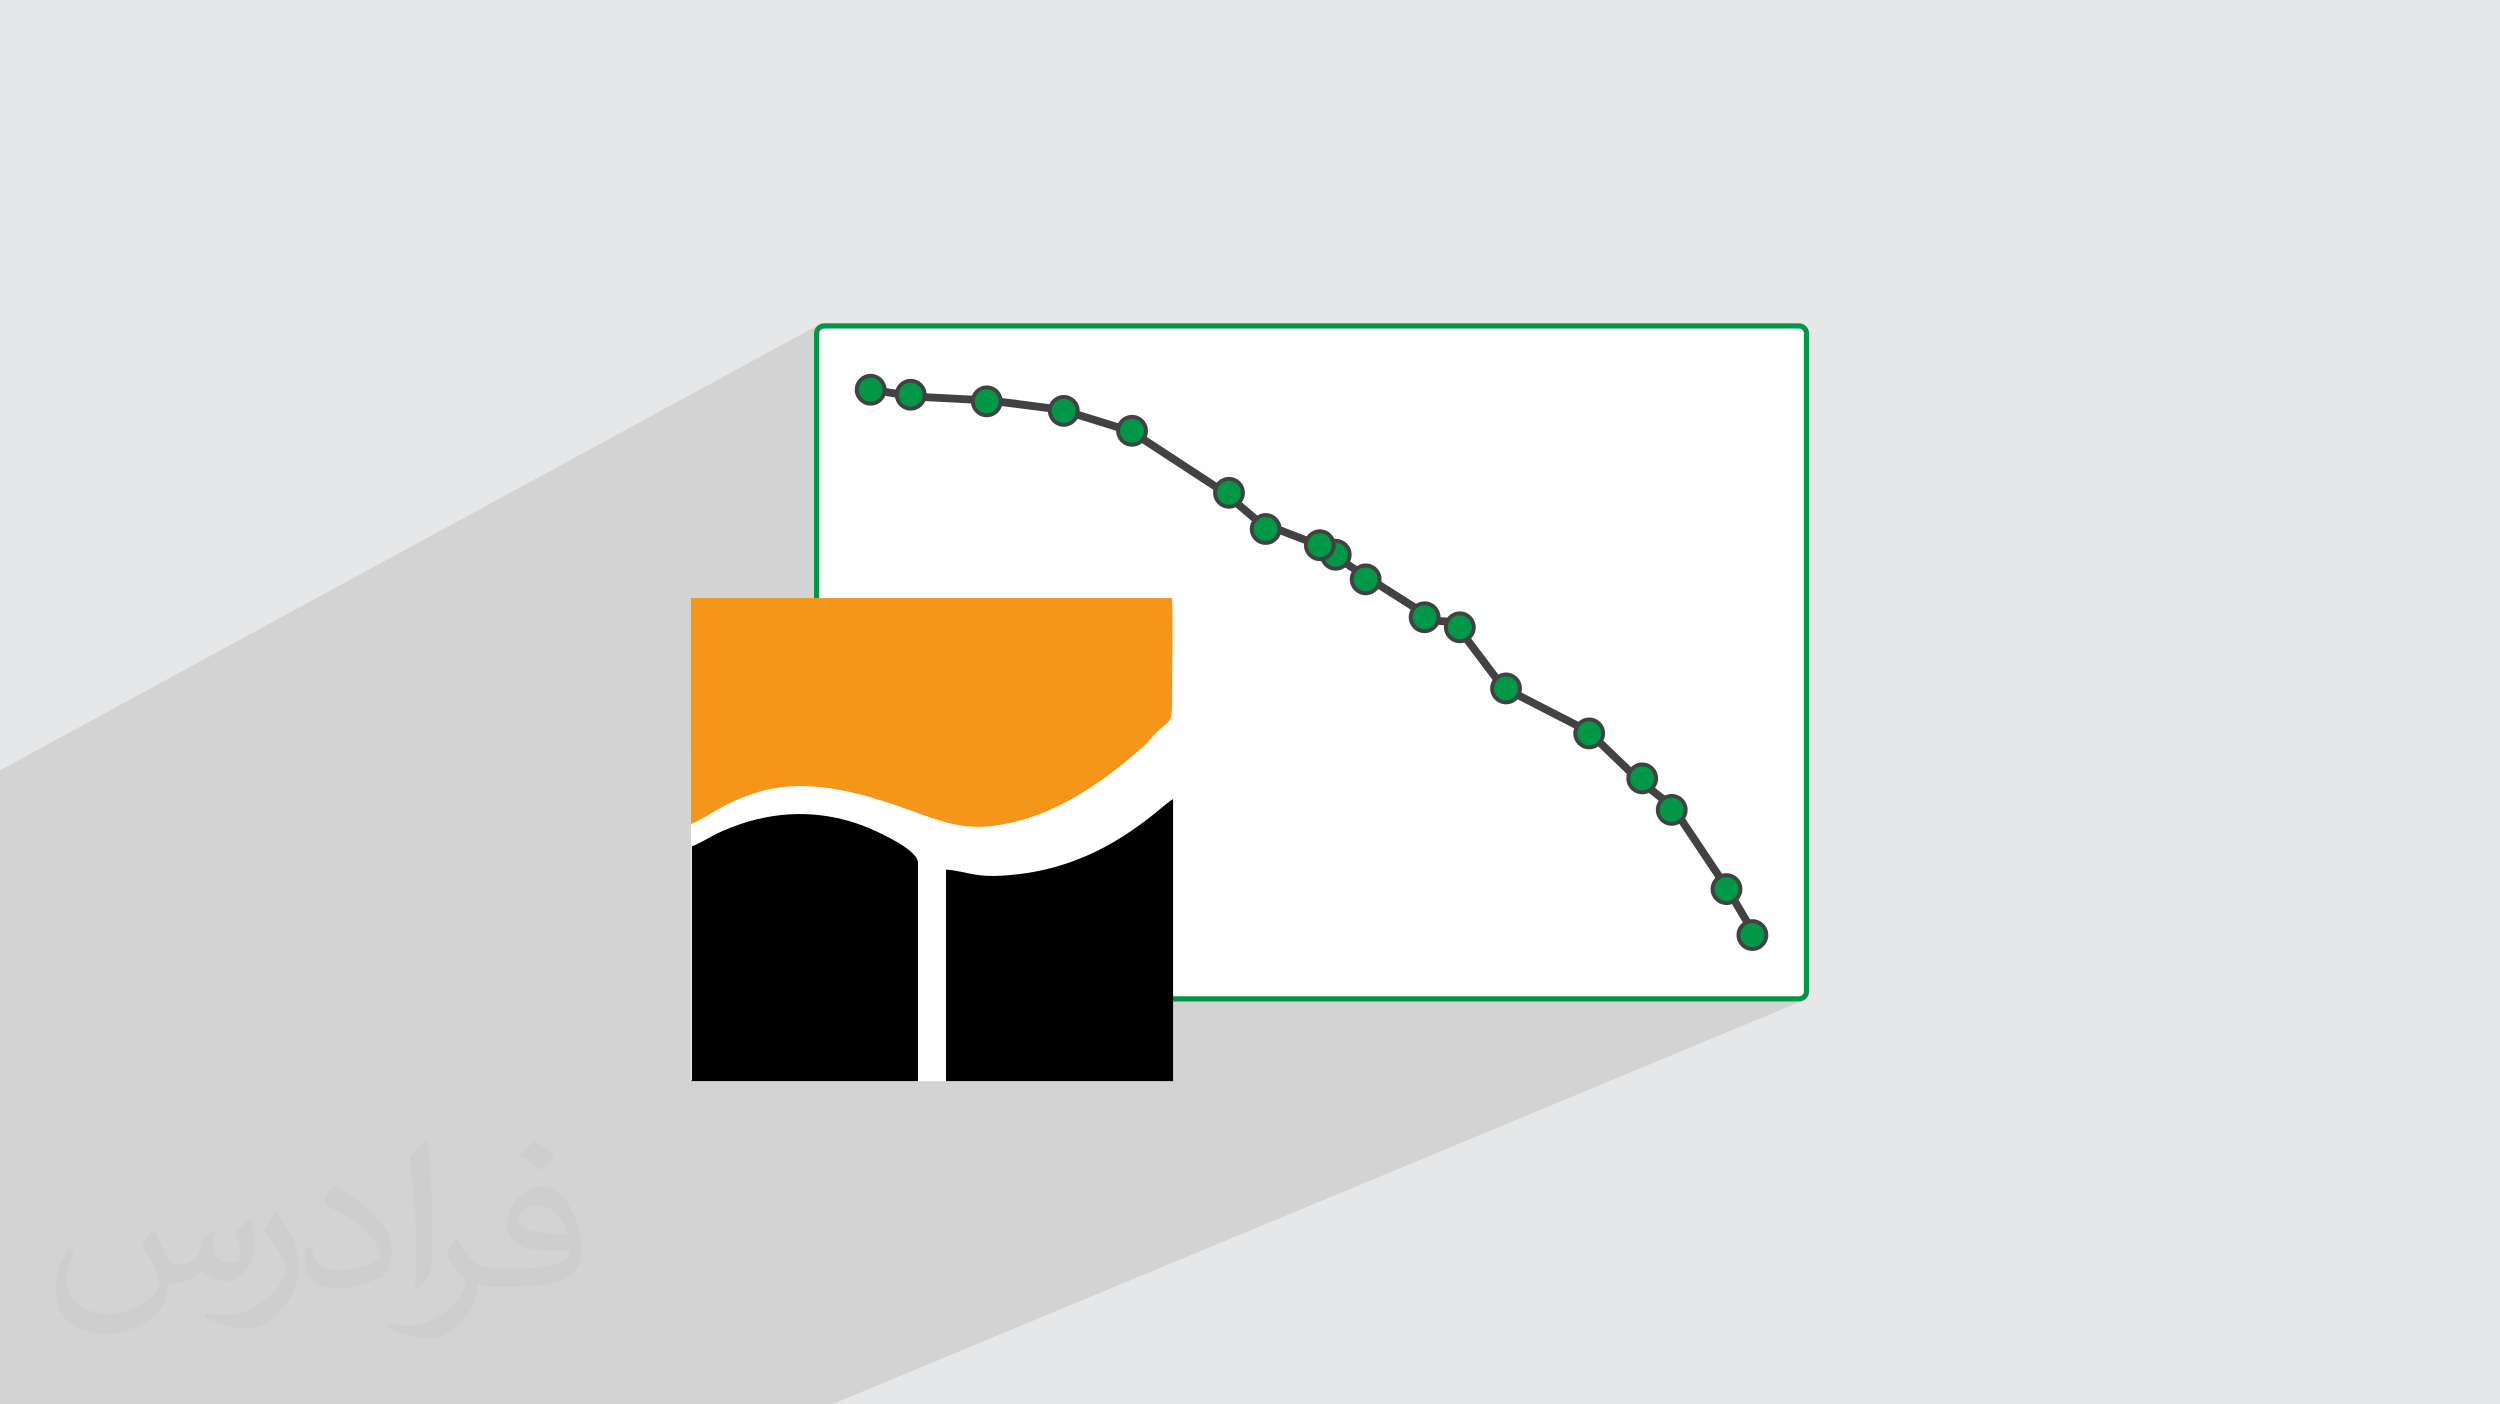
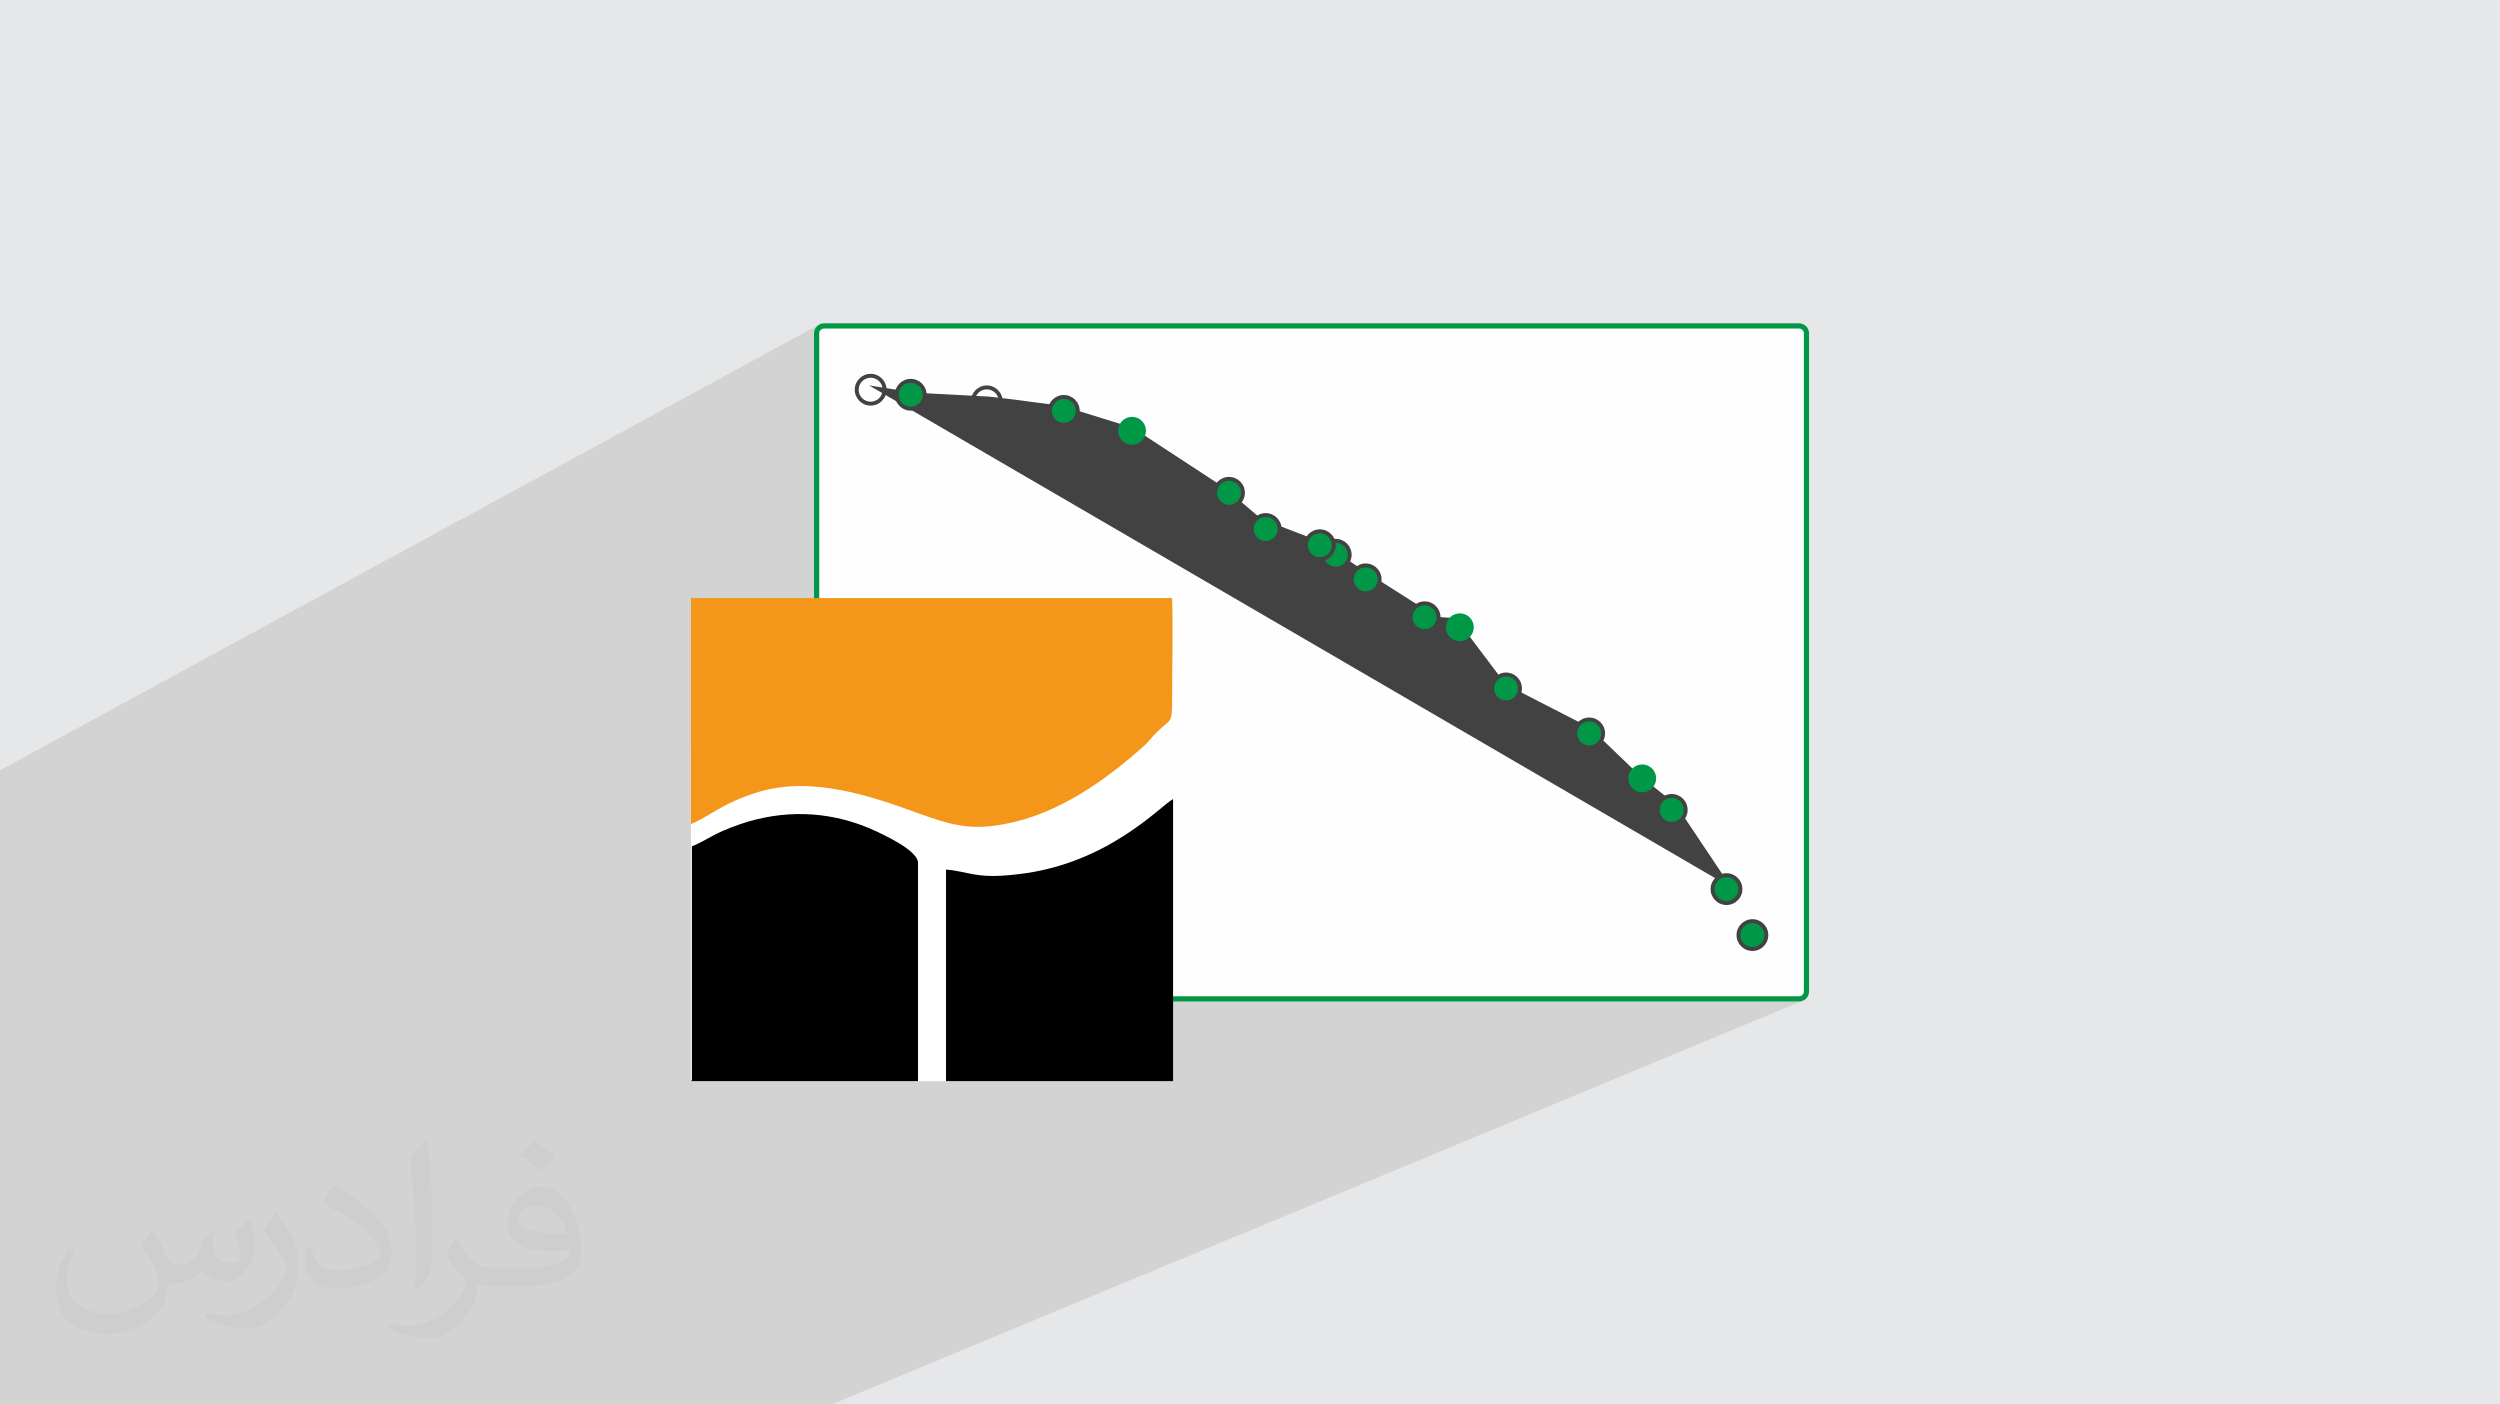
<svg xmlns="http://www.w3.org/2000/svg" xml:space="preserve" width="94.192mm" height="52.917mm" version="1.1" style="shape-rendering:geometricPrecision; text-rendering:geometricPrecision; image-rendering:optimizeQuality; fill-rule:evenodd; clip-rule:evenodd" viewBox="0 0 9404.92 5283.66">
  <defs>
    <style type="text/css">
   
    .fil3 {fill:#FEFEFE}
    .fil6 {fill:#009846}
    .fil9 {fill:black}
    .fil0 {fill:#E6E7E8}
    .fil8 {fill:#F4961A}
    .fil7 {fill:white}
    .fil5 {fill:#434242;fill-rule:nonzero}
    .fil4 {fill:#009846;fill-rule:nonzero}
    .fil2 {fill:#373435;fill-opacity:0.031}
    .fil1 {fill:#2B2A29;fill-opacity:0.102}
   
  </style>
  </defs>
  <g id="Layer_x0020_1">
    <polygon class="fil0" points="-0,0 9404.92,0 9404.92,5283.66 -0,5283.66 " />
    <polygon class="fil1" points="-0,5202.37 -0,5200.66 -0,5196.02 -0,5195.99 -0,5187.19 -0,5183.79 -0,5177.28 -0,5177.08 -0,5173.42 -0,5166.66 -0,5164.99 -0,5163.38 -0,5159.88 -0,5155.14 -0,5126.25 -0,5072.51 -0,5009.68 -0,5006.42 -0,5006.41 -0,5002.86 -0,4996.05 -0,4993.62 -0,4977.9 -0,4972.08 -0,4952.68 -0,4940.13 -0,4935.57 -0,4935.53 -0,4925.41 -0,4922.2 -0,4922.19 -0,4919.86 -0,4918.57 -0,4917.88 -0,4916.4 -0,4912.38 -0,4911.72 -0,4909.32 -0,4905.55 -0,4904.04 -0,4898.73 -0,4893.63 -0,4892.82 -0,4887.75 -0,4880.37 -0,4857.51 -0,4855.63 -0,4851.07 -0,4851.04 -0,4831.74 -0,4827.65 -0,4820.79 -0,4819.32 -0,4813.92 -0,4721.63 -0,4715.58 -0,4712.47 -0,4712.45 -0,4708.67 -0,4701.77 -0,4699.44 -0,4683.8 -0,4677.8 -0,4645.39 -0,4640.86 -0,4640.82 -0,4621.13 -0,4616.91 -0,4613.26 -0,4610 -0,4608.64 -0,4603.06 -0,4590.78 -0,4587.7 -0,4583.83 -0,4576.91 -0,4574.59 -0,4559.03 -0,4552.95 -0,4535.5 -0,4532.46 -0,4532.44 -0,4528.53 -0,4521.59 -0,4520.37 -0,4519.3 -0,4515.86 -0,4515.82 -0,4503.74 -0,4497.63 -0,4495.92 -0,4491.61 -0,4484.67 -0,4483.38 -0,4481.92 -0,4477.68 -0,4473.12 -0,4464.98 -0,4460.49 -0,4460.45 -0,4459.47 -0,4458.58 -0,4456.94 -0,4440.44 -0,4436.07 -0,4429.13 -0,4427.89 -0,4422.12 -0,4398.14 -0,4395.13 -0,4395.12 -0,4391.08 -0,4384.11 -0,4383.51 -0,4381.85 -0,4380.82 -0,4380.32 -0,4380.3 -0,4373.81 -0,4366.31 -0,4360.09 -0,4327.19 -0,4322.72 -0,4322.68 -0,4302.37 -0,4301.21 -0,4297.89 -0,4290.92 -0,4289.75 -0,4283.81 -0,4222.57 -0,4219.62 -0,4219.6 -0,4215.45 -0,4208.45 -0,4206.23 -0,4190.78 -0,4184.46 -0,4151.35 -0,4146.91 -0,4146.86 -0,4144.23 -0,4126.25 -0,4121.64 -0,4114.65 -0,4113.57 -0,4107.48 -0,4105.59 -0,3861.57 -0,3858.75 -0,3858.73 -0,3854.28 -0,3847.23 -0,3845.1 -0,3829.77 -0,3823.22 -0,3794.35 -0,3789.6 -0,3785.23 -0,3785.19 -0,3763.88 -0,3758.99 -0,3751.91 -0,3751.06 -0,3744.59 -0,3680.98 -0,3678.19 -0,3678.17 -0,3673.57 -0,3666.46 -0,3664.38 -0,3649.09 -0,3642.41 -0,3608.46 -0,3604.1 -0,3604.06 -0,3603.36 -0,3600.33 -0,3582.35 -0,3577.29 -0,3570.18 -0,3569.44 -0,3562.75 -0,3516.75 -0,3514 -0,3513.99 -0,3509.25 -0,3502.08 -0,3500.02 -0,3484.74 -0,3477.92 -0,3444.96 -0,3443.61 -0,3439.26 -0,3439.22 -0,3417.1 -0,3411.9 -0,3404.73 -0,3404.07 -0,3397.19 -0,3361.15 -0,3358.46 -0,3358.45 -0,3353.54 -0,3346.31 -0,3344.3 -0,3329.01 -0,3322.06 -0,3301.09 -0,3287.37 -0,3283.04 -0,3283.01 -0,3272.86 -0,3270.19 -0,3270.17 -0,3265.19 -0,3260.48 -0,3257.93 -0,3255.93 -0,3255.12 -0,3247.89 -0,3247.33 -0,3240.64 -0,3240.24 -0,3233.63 -0,3198.75 -0,3194.55 -0,3194.42 -0,3194.38 -0,3171.63 -0,3166.2 -0,3158.93 -0,3158.42 -0,3151.22 -0,2927.37 -0,2918.46 -0,2918.45 -0,2917.73 -0,2917.68 -0,2907.76 -0,2899.17 -0,2899.16 -0,2897.56 3082.05,1220.91 3078.95,1222.8 3076.04,1224.97 3073.37,1227.4 3073.34,1227.43 3070.9,1230.11 3068.73,1233.01 3066.85,1236.12 3065.25,1239.4 3064.36,1241.82 3084.39,1230.93 3089.11,1228.36 3094.32,1226.73 3099.91,1226.16 6768,1226.16 6773.6,1226.73 6778.8,1228.36 6783.52,1230.93 6787.64,1234.33 6791.05,1238.46 6793.61,1243.18 6795.24,1248.38 6795.81,1253.97 6795.81,3729.89 6795.24,3735.48 6793.61,3740.69 6791.05,3745.41 6787.64,3749.53 6783.52,3752.94 6778.8,3755.5 6749.92,3767.52 6768,3767.52 6771.83,3767.32 6775.55,3766.75 6779.15,3765.82 6782.59,3764.55 3128.08,5283.66 3121.4,5283.66 3105.17,5283.66 3082.3,5283.66 3079.1,5283.66 2571.92,5283.66 2561.92,5283.66 2561.89,5283.66 2555.2,5283.66 2538.54,5283.66 2531.04,5283.66 2489.26,5283.66 2476.27,5283.66 2457.78,5283.66 2449.03,5283.66 2398.5,5283.66 2386.2,5283.66 2386.12,5283.66 2343.19,5283.66 2335.03,5283.66 2318.55,5283.66 2312.83,5283.66 2302.08,5283.66 2128.69,5283.66 2119.18,5283.66 2119.15,5283.66 2112.36,5283.66 2096.09,5283.66 2088.96,5283.66 2048.58,5283.66 2035.74,5283.66 2000.38,5283.66 1959.78,5283.66 1947.91,5283.66 1947.83,5283.66 1905.46,5283.66 1897.33,5283.66 1881.21,5283.66 1875.88,5283.66 1865.13,5283.66 1625,5283.66 1592.88,5283.66 1355.52,5283.66 1346.83,5283.66 1346.8,5283.66 1339.84,5283.66 1324.22,5283.66 1317.72,5283.66 1279.7,5283.66 1267.11,5283.66 1199.69,5283.66 1194.21,5283.66 1183.08,5283.66 1183.01,5283.66 1141.57,5283.66 1133.42,5283.66 1117.95,5283.66 1113.28,5283.66 1102.49,5283.66 1031.42,5283.66 1023.07,5283.66 1023.04,5283.66 1016.03,5283.66 1000.66,5283.66 994.39,5283.66 957.33,5283.66 944.84,5283.66 883.89,5283.66 873.12,5283.66 862.3,5283.66 862.21,5283.66 842.65,5283.66 842.59,5283.66 835.16,5283.66 821.19,5283.66 813,5283.66 797.78,5283.66 793.39,5283.66 782.6,5283.66 746.13,5283.66 542.97,5283.66 535.1,5283.66 535.07,5283.66 527.93,5283.66 512.94,5283.66 507.05,5283.66 471.38,5283.66 459.02,5283.66 389.03,5283.66 383.43,5283.66 378.66,5283.66 378.58,5283.66 338.06,5283.66 329.86,5283.66 315.02,5283.66 311.03,5283.66 300.19,5283.66 -0,5283.66 -0,5269.9 -0,5266.97 -0,5266.95 -0,5266.54 -0,5266.53 -0,5265.15 -0,5263.14 -0,5256.39 -0,5253.87 -0,5238.03 -0,5232.35 -0,5204.91 " />
    <path class="fil2" d="M578.49 4627.69c17.95,27.21 29.6,53.36 40.96,82.43 8.45,16.91 12.93,48.09 52.57,48.09 11.61,0 28.28,-3.42 43.06,-11.61 16.63,-8.73 29.32,-21.94 35.94,-42l15.85 -53.36 38.57 -19.02 2.64 2.64c-5.27,20.09 -6.59,39.36 -6.59,54.43 0,44.63 38.57,61.56 69.22,61.56 17.95,0 34.09,-8.73 34.09,-25.11 0,-21.13 -8.98,-57.06 -20.62,-89.29 17.95,-17.95 35.94,-35.94 56.53,-50.47l3.17 1.6c8.98,38.04 14,75.56 14,100.66 0,24.57 -10.83,51.79 -19.81,69.49 -18.49,34.87 -51.25,62.62 -90.87,62.62 -30.1,0 -63.65,-15.07 -86.66,-43.06l-1.32 0c-21.66,26.96 -55.22,51.25 -108.86,51.25l-16.63 0c-2.64,35.41 -10.29,60.49 -21.94,82.95 -31.95,62.34 -126.81,106.47 -216.1,106.47 -124.17,0 -186.51,-71.59 -186.51,-166.96 0,-58.91 19.27,-113.6 48.88,-152.42l24.29 10.04c-18.49,35.41 -30.91,68.68 -30.91,101.45 0,89.29 72.66,131.83 156.4,131.83 77.68,0 173.83,-49.41 191.28,-106.72 -6.59,-62.62 -30.1,-91.93 -66.04,-148.99 10.83,-19.02 24.83,-38.04 42.28,-58.38l3.17 0 0 0 0 0 -0.02 -0.09zm1432.13 -336.04c26.15,16.39 51.79,35.66 76.87,57.85 -14,19.81 -31.45,37.79 -53.11,53.64 -25.11,-20.34 -50.19,-37.79 -75.84,-56.27 17.42,-19.55 34.62,-38.29 52.04,-55.22l0 0 0 0 0 0 0 0 0 0 0.03 0zm13.47 244.11c-42.28,0 -76.87,27.75 -76.87,48.34 0,44.13 84.53,57.85 185.72,57.31 -12.68,-51.79 -57.06,-105.68 -108.86,-105.68l0.01 0.03zm-94.86 236.19c54.96,0 103.04,-1.6 139.74,-10.83 40.96,-10.29 75.56,-30.91 75.56,-45.17 0,-3.7 0,-8.19 -1.32,-11.89 -22.98,2.11 -49.41,2.11 -72.38,2.11 -74.49,0 -131.55,-16.91 -154.02,-58.66 -5.55,-11.61 -9.51,-24.57 -9.51,-39.36 0,-40.43 17.42,-79.79 48.09,-107 25.61,-22.45 53.89,-36.44 82.67,-36.44 52.04,0 93.51,41.75 122.57,107.54 15.85,35.94 26.68,77.4 26.68,129.72 0,34.87 -9.51,64.19 -31.17,85.85 -40.43,39.11 -114.92,53.89 -229.04,53.89l-51.79 0 0 0 -13.47 0c-28.28,0 -48.62,-5.02 -64.72,-17.42l-2.64 0c0.79,6.59 1.32,12.93 1.32,19.02 0,25.61 -8.45,58.38 -25.61,84.53 -50.72,75.3 -105.68,108.04 -153.24,108.04 -48.09,0 -107,-18.49 -160.11,-42.54l9.51 -18.49c17.17,7.13 40.96,11.89 73.7,11.89 85.85,0 198.66,-82.43 212.66,-163 -3.17,-6.59 -8.98,-15.32 -17.17,-24.57 -25.11,-29.85 -40.96,-54.68 -55.75,-80.83 12.68,-25.11 24.29,-45.17 35.13,-63.4l4.49 -0.53c36.72,74.77 69.99,117.55 144.23,117.55l11.61 0 0 0 53.89 0 0 0 0 0 0 0 0 0 0 0 0.09 0.01zm-371.98 79c6.34,-34.34 6.87,-72.91 6.87,-108.86l0 -53.36c0,-99.6 -12.68,-244.36 -22.98,-338.68 17.95,-19.27 43.06,-42 62.87,-57.31l5.81 1.6c13.47,118.62 16.63,256 16.63,383.06 0,33.3 -1.32,65.79 -4.49,89.55 -1.85,30.1 -19.27,52.83 -56.53,87.7l-8.19 -3.7zm-382.8 -157.19c1.85,46.77 24.83,83.49 105.15,83.49 49.93,0 92.19,-12.93 138.96,-35.13 8.45,-3.7 12.93,-8.73 12.93,-12.93 0,-29.32 -22.45,-68.15 -60.23,-103.55 -36.72,-33.3 -85.34,-62.62 -130.76,-82.18 -15.6,-6.59 -20.62,-13.47 -20.62,-20.09 0,-13.47 17.95,-41.75 32.77,-62.09l5.02 -0.53c52.04,27.21 110.17,67.64 153.24,112.53 39.11,41.47 63.4,83.49 63.4,129.19 0,33.81 -10.29,65.51 -26.96,95.11 -57.06,28.79 -117.83,50.72 -178.06,50.72 -73.17,0 -123.1,-34.34 -123.1,-114.92 0,-8.73 0,-22.19 3.17,-39.64l25.11 0 0 0 0 0 0 0 0 0 0 0 -0.02 0zm-132.37 -132.9l45.45 73.45c16.63,27.21 32.23,56.81 32.23,103.55l0 59.7c0,48.34 -30.91,100.13 -80.83,151.38 -39.11,34.62 -73.7,49.41 -105.68,49.41 -47.55,0 -101.98,-14.79 -164.85,-41.75l7.13 -18.49c19.81,5.27 42.79,9.77 71.06,9.77 90.36,-0.53 182.8,-66.57 225.08,-147.15 5.02,-9.26 6.87,-17.95 6.87,-24.04 0,-9.26 -5.02,-19.55 -8.98,-28.79 -22.98,-43.31 -48.62,-82.95 -76.87,-119.68 14.79,-23.25 29.6,-45.7 45.7,-67.9l3.7 0.53 0 0 0 0 0 0 0 0 0 0 -0.02 0.01z" />
    <g id="_2928924695472">
      <g>
        <rect class="fil3" x="3072.1" y="1226.16" width="3723.72" height="2531.54" rx="27.81" ry="27.81" />
        <path class="fil4" d="M3099.92 1216.35l3668.09 0c10.35,0 19.76,4.23 26.58,11.05 6.81,6.81 11.04,16.23 11.04,26.58l0 2475.9c0,10.33 -4.23,19.74 -11.04,26.55l-0.04 0.04c-6.81,6.81 -16.22,11.04 -26.54,11.04l-3668.09 0c-10.36,0 -19.77,-4.23 -26.58,-11.04 -6.82,-6.82 -11.05,-16.23 -11.05,-26.59l0 -2475.9c0,-10.31 4.23,-19.72 11.05,-26.55l0.03 -0.03c6.83,-6.82 16.24,-11.05 26.55,-11.05zm3668.09 19.63l-3668.09 0c-4.97,0 -9.47,2.02 -12.71,5.26l-0.04 0.03c-3.24,3.25 -5.25,7.74 -5.25,12.71l0 2475.9c0,4.94 2.03,9.45 5.29,12.71 3.27,3.27 7.77,5.29 12.71,5.29l3668.09 0c4.95,0 9.46,-2.02 12.72,-5.27 3.26,-3.27 5.27,-7.77 5.27,-12.73l0 -2475.9c0,-4.94 -2.03,-9.45 -5.29,-12.71 -3.27,-3.27 -7.77,-5.29 -12.7,-5.29z" />
-         <path class="fil5" d="M3269.29 1449.85l172.09 27.46 278.95 14.68c91.7,9.84 184.86,23.64 276.58,35.25 88.13,27.39 176.3,54.63 264.45,81.95 115.98,75.83 232.09,151.54 347.9,227.62l135.29 115.18 229.4 88.1 140.69 96.26 258.9 164.56 17.72 18.72 85.78 6.28 187.87 249.24 316.27 162.25 189.49 182.1 132.84 105.9c69.84,104.53 140.02,208.88 209.66,313.55l103.02 174.79 -25.29 14.95 -103.01 -174.76 -206.16 -308.31 -130.24 -103.83 -187.66 -180.33 -318.46 -163.38 -183.77 -243.82 -83.69 -6.13 -22.77 -24.05 -256.25 -162.9 -138.95 -95.09 -230.54 -88.54 -137 -116.63 -343.85 -224.96 -258.05 -79.96 -271.97 -34.69 -280.06 -14.74 -173.79 -27.73 4.6 -28.98z" />
-         <circle class="fil6" cx="3275.38" cy="1466.13" r="52.43" />
+         <path class="fil5" d="M3269.29 1449.85l172.09 27.46 278.95 14.68c91.7,9.84 184.86,23.64 276.58,35.25 88.13,27.39 176.3,54.63 264.45,81.95 115.98,75.83 232.09,151.54 347.9,227.62l135.29 115.18 229.4 88.1 140.69 96.26 258.9 164.56 17.72 18.72 85.78 6.28 187.87 249.24 316.27 162.25 189.49 182.1 132.84 105.9c69.84,104.53 140.02,208.88 209.66,313.55z" />
        <path class="fil5" d="M3275.38 1406.34c16.49,0 31.42,6.69 42.25,17.51l0.03 0.03c10.81,10.81 17.51,25.76 17.51,42.25 0,16.5 -6.7,31.43 -17.51,42.25l-0.03 0.04c-10.82,10.81 -25.76,17.5 -42.25,17.5 -16.5,0 -31.43,-6.69 -42.26,-17.5l-0.03 -0.04c-10.81,-10.81 -17.51,-25.75 -17.51,-42.25 0,-16.49 6.7,-31.43 17.51,-42.25l0.03 -0.03c10.82,-10.82 25.76,-17.51 42.26,-17.51zm31.88 27.91c-8.15,-8.15 -19.43,-13.19 -31.88,-13.19 -12.46,0 -23.73,5.04 -31.89,13.19 -8.14,8.15 -13.19,19.43 -13.19,31.88 0,12.46 5.05,23.73 13.19,31.89 8.16,8.14 19.43,13.18 31.89,13.18 12.45,0 23.73,-5.04 31.88,-13.18 8.15,-8.16 13.19,-19.43 13.19,-31.89 0,-12.45 -5.04,-23.73 -13.19,-31.88z" />
        <circle class="fil6" cx="3426.13" cy="1485.01" r="52.43" />
        <path class="fil5" d="M3426.13 1425.21c16.49,0 31.42,6.7 42.25,17.51l0.03 0.03c10.81,10.82 17.51,25.76 17.51,42.25 0,16.5 -6.7,31.43 -17.51,42.26l-0.03 0.03c-10.82,10.81 -25.76,17.51 -42.25,17.51 -16.5,0 -31.43,-6.7 -42.26,-17.51l-0.03 -0.03c-10.81,-10.82 -17.51,-25.76 -17.51,-42.26 0,-16.49 6.7,-31.42 17.51,-42.25l0.03 -0.03c10.82,-10.81 25.76,-17.51 42.26,-17.51zm31.88 27.91c-8.15,-8.15 -19.43,-13.19 -31.88,-13.19 -12.46,0 -23.73,5.04 -31.89,13.19 -8.14,8.15 -13.19,19.43 -13.19,31.88 0,12.46 5.05,23.73 13.19,31.89 8.16,8.14 19.43,13.19 31.89,13.19 12.45,0 23.73,-5.05 31.88,-13.19 8.15,-8.16 13.19,-19.43 13.19,-31.89 0,-12.45 -5.04,-23.73 -13.19,-31.88z" />
-         <circle class="fil6" cx="3712.22" cy="1509.84" r="52.43" />
        <path class="fil5" d="M3712.22 1450.05c16.49,0 31.42,6.69 42.25,17.51l0.03 0.03c10.81,10.81 17.51,25.76 17.51,42.25 0,16.5 -6.7,31.43 -17.51,42.25l-0.03 0.03c-10.82,10.82 -25.76,17.51 -42.25,17.51 -16.5,0 -31.43,-6.69 -42.26,-17.51l-0.03 -0.03c-10.81,-10.81 -17.51,-25.75 -17.51,-42.25 0,-16.49 6.7,-31.43 17.51,-42.25l0.03 -0.03c10.82,-10.82 25.76,-17.51 42.26,-17.51zm31.88 27.91c-8.16,-8.15 -19.43,-13.19 -31.88,-13.19 -12.46,0 -23.73,5.04 -31.89,13.19 -8.15,8.15 -13.19,19.43 -13.19,31.88 0,12.46 5.04,23.73 13.19,31.88 8.16,8.15 19.43,13.19 31.89,13.19 12.45,0 23.72,-5.04 31.88,-13.19 8.15,-8.15 13.19,-19.42 13.19,-31.88 0,-12.45 -5.04,-23.73 -13.19,-31.88z" />
        <circle class="fil6" cx="4001.98" cy="1545.72" r="52.43" />
        <path class="fil5" d="M4001.98 1485.93c16.5,0 31.43,6.69 42.25,17.51l0.03 0.03c10.82,10.81 17.51,25.76 17.51,42.25 0,16.5 -6.69,31.43 -17.51,42.25l-0.03 0.04c-10.81,10.81 -25.75,17.5 -42.25,17.5 -16.49,0 -31.43,-6.69 -42.25,-17.5l-0.03 -0.04c-10.82,-10.81 -17.51,-25.75 -17.51,-42.25 0,-16.49 6.69,-31.43 17.51,-42.25l0.03 -0.03c10.81,-10.82 25.76,-17.51 42.25,-17.51zm31.88 27.91c-8.15,-8.15 -19.42,-13.19 -31.88,-13.19 -12.45,0 -23.73,5.04 -31.88,13.19 -8.15,8.15 -13.19,19.43 -13.19,31.88 0,12.46 5.04,23.73 13.19,31.89 8.15,8.14 19.43,13.18 31.88,13.18 12.46,0 23.73,-5.04 31.88,-13.18 8.15,-8.16 13.19,-19.43 13.19,-31.89 0,-12.45 -5.04,-23.73 -13.19,-31.88z" />
        <circle class="fil6" cx="4258.69" cy="1620.63" r="52.43" />
-         <path class="fil5" d="M4258.68 1560.84c16.5,0 31.43,6.7 42.26,17.51l0.03 0.03c10.81,10.82 17.5,25.76 17.5,42.26 0,16.49 -6.69,31.42 -17.5,42.25l-0.03 0.03c-10.82,10.81 -25.76,17.51 -42.26,17.51 -16.49,0 -31.42,-6.7 -42.25,-17.51l-0.03 -0.03c-10.81,-10.82 -17.51,-25.76 -17.51,-42.25 0,-16.5 6.7,-31.43 17.51,-42.26l0.03 -0.03c10.82,-10.81 25.76,-17.51 42.25,-17.51zm31.89 27.91c-8.16,-8.14 -19.43,-13.18 -31.89,-13.18 -12.45,0 -23.73,5.04 -31.88,13.18 -8.15,8.16 -13.19,19.43 -13.19,31.89 0,12.45 5.04,23.73 13.19,31.88 8.15,8.15 19.43,13.19 31.88,13.19 12.46,0 23.73,-5.04 31.89,-13.19 8.14,-8.15 13.18,-19.43 13.18,-31.88 0,-12.46 -5.04,-23.73 -13.18,-31.89z" />
        <circle class="fil6" cx="4623.47" cy="1853.88" r="52.43" />
        <path class="fil5" d="M4623.47 1794.09c16.49,0 31.43,6.69 42.25,17.5l0.03 0.03c10.82,10.82 17.51,25.76 17.51,42.26 0,16.49 -6.69,31.42 -17.51,42.25l-0.03 0.03c-10.81,10.81 -25.76,17.51 -42.25,17.51 -16.49,0 -31.43,-6.7 -42.26,-17.51l-0.03 -0.03c-10.81,-10.82 -17.5,-25.76 -17.5,-42.25 0,-16.5 6.69,-31.43 17.5,-42.26l0.03 -0.03c10.82,-10.81 25.77,-17.5 42.26,-17.5zm31.88 27.9c-8.15,-8.14 -19.43,-13.18 -31.88,-13.18 -12.46,0 -23.73,5.04 -31.89,13.18 -8.14,8.16 -13.18,19.43 -13.18,31.89 0,12.45 5.04,23.73 13.18,31.88 8.16,8.15 19.43,13.19 31.89,13.19 12.45,0 23.73,-5.04 31.88,-13.19 8.15,-8.15 13.19,-19.43 13.19,-31.88 0,-12.46 -5.04,-23.73 -13.19,-31.89z" />
        <circle class="fil6" cx="4761.45" cy="1990.02" r="52.43" />
        <path class="fil5" d="M4761.45 1930.24c16.5,0 31.43,6.69 42.26,17.5l0.03 0.03c10.81,10.82 17.5,25.76 17.5,42.26 0,16.49 -6.69,31.43 -17.5,42.25l-0.03 0.03c-10.82,10.81 -25.76,17.51 -42.26,17.51 -16.49,0 -31.43,-6.7 -42.25,-17.51l-0.03 -0.03c-10.82,-10.81 -17.51,-25.76 -17.51,-42.25 0,-16.5 6.69,-31.43 17.51,-42.26l0.03 -0.03c10.81,-10.81 25.76,-17.5 42.25,-17.5zm31.89 27.9c-8.16,-8.14 -19.43,-13.18 -31.89,-13.18 -12.45,0 -23.73,5.04 -31.88,13.18 -8.15,8.16 -13.19,19.43 -13.19,31.89 0,12.45 5.04,23.73 13.19,31.88 8.15,8.15 19.43,13.19 31.88,13.19 12.46,0 23.73,-5.04 31.89,-13.19 8.14,-8.15 13.18,-19.43 13.18,-31.88 0,-12.46 -5.04,-23.73 -13.18,-31.89z" />
        <circle class="fil6" cx="5024.98" cy="2086.96" r="52.43" />
        <path class="fil5" d="M5024.98 2027.16c16.49,0 31.43,6.7 42.25,17.51l0.03 0.03c10.81,10.82 17.51,25.76 17.51,42.26 0,16.49 -6.7,31.42 -17.51,42.25l-0.03 0.03c-10.81,10.81 -25.76,17.51 -42.25,17.51 -16.5,0 -31.43,-6.7 -42.26,-17.51l-0.03 -0.03c-10.81,-10.82 -17.5,-25.76 -17.5,-42.25 0,-16.5 6.69,-31.43 17.5,-42.26l0.03 -0.03c10.82,-10.81 25.76,-17.51 42.26,-17.51zm31.88 27.91c-8.15,-8.14 -19.43,-13.18 -31.88,-13.18 -12.46,0 -23.73,5.04 -31.89,13.18 -8.14,8.16 -13.18,19.43 -13.18,31.89 0,12.45 5.04,23.73 13.18,31.88 8.16,8.15 19.43,13.19 31.89,13.19 12.45,0 23.73,-5.04 31.88,-13.19 8.15,-8.15 13.19,-19.43 13.19,-31.88 0,-12.46 -5.04,-23.73 -13.19,-31.89z" />
        <circle class="fil6" cx="4965.19" cy="2051.08" r="52.43" />
        <path class="fil5" d="M4965.19 1991.3c16.49,0 31.42,6.69 42.25,17.5l0.03 0.03c10.81,10.82 17.51,25.76 17.51,42.26 0,16.49 -6.7,31.42 -17.51,42.25l-0.03 0.03c-10.82,10.81 -25.76,17.51 -42.25,17.51 -16.5,0 -31.43,-6.7 -42.26,-17.51l-0.03 -0.03c-10.81,-10.82 -17.51,-25.76 -17.51,-42.25 0,-16.5 6.7,-31.43 17.51,-42.26l0.03 -0.03c10.82,-10.81 25.76,-17.5 42.26,-17.5zm31.88 27.9c-8.15,-8.14 -19.43,-13.18 -31.88,-13.18 -12.46,0 -23.73,5.04 -31.89,13.18 -8.15,8.16 -13.19,19.43 -13.19,31.89 0,12.45 5.04,23.73 13.19,31.88 8.16,8.15 19.43,13.19 31.89,13.19 12.45,0 23.73,-5.04 31.88,-13.19 8.15,-8.15 13.19,-19.43 13.19,-31.88 0,-12.46 -5.04,-23.73 -13.19,-31.89z" />
        <circle class="fil6" cx="5137.69" cy="2179.52" r="52.43" />
        <path class="fil5" d="M5137.69 2119.73c16.49,0 31.43,6.69 42.25,17.51l0.03 0.03c10.82,10.81 17.51,25.76 17.51,42.25 0,16.5 -6.69,31.43 -17.51,42.25l-0.03 0.04c-10.81,10.81 -25.76,17.5 -42.25,17.5 -16.49,0 -31.43,-6.69 -42.25,-17.5l-0.04 -0.04c-10.81,-10.81 -17.5,-25.75 -17.5,-42.25 0,-16.49 6.69,-31.43 17.5,-42.25l0.04 -0.03c10.81,-10.82 25.76,-17.51 42.25,-17.51zm31.88 27.91c-8.15,-8.15 -19.42,-13.19 -31.88,-13.19 -12.45,0 -23.73,5.04 -31.89,13.19 -8.14,8.15 -13.18,19.43 -13.18,31.88 0,12.46 5.04,23.73 13.18,31.89 8.16,8.14 19.44,13.18 31.89,13.18 12.46,0 23.73,-5.04 31.88,-13.18 8.15,-8.16 13.19,-19.43 13.19,-31.89 0,-12.45 -5.04,-23.73 -13.19,-31.88z" />
        <circle class="fil6" cx="5359.39" cy="2322.1" r="52.43" />
        <path class="fil5" d="M5359.39 2262.32c16.49,0 31.43,6.69 42.25,17.51l0.03 0.03c10.82,10.81 17.51,25.76 17.51,42.25 0,16.5 -6.69,31.43 -17.51,42.25l-0.03 0.03c-10.81,10.82 -25.76,17.51 -42.25,17.51 -16.49,0 -31.43,-6.69 -42.25,-17.51l-0.04 -0.03c-10.81,-10.81 -17.5,-25.75 -17.5,-42.25 0,-16.49 6.69,-31.43 17.5,-42.25l0.04 -0.03c10.81,-10.82 25.76,-17.51 42.25,-17.51zm31.88 27.91c-8.15,-8.15 -19.42,-13.19 -31.88,-13.19 -12.46,0 -23.73,5.04 -31.89,13.19 -8.14,8.15 -13.18,19.43 -13.18,31.88 0,12.46 5.04,23.73 13.18,31.88 8.16,8.15 19.43,13.19 31.89,13.19 12.46,0 23.73,-5.04 31.88,-13.19 8.15,-8.15 13.19,-19.42 13.19,-31.88 0,-12.45 -5.04,-23.73 -13.19,-31.88z" />
        <circle class="fil6" cx="5491.85" cy="2359.82" r="52.43" />
-         <path class="fil5" d="M5491.85 2300.03c16.5,0 31.43,6.7 42.26,17.51l0.03 0.03c10.81,10.82 17.51,25.76 17.51,42.25 0,16.5 -6.7,31.43 -17.51,42.26l-0.03 0.03c-10.82,10.81 -25.76,17.51 -42.26,17.51 -16.49,0 -31.42,-6.7 -42.25,-17.51l-0.03 -0.03c-10.81,-10.82 -17.51,-25.76 -17.51,-42.26 0,-16.49 6.7,-31.42 17.51,-42.25l0.03 -0.03c10.82,-10.81 25.76,-17.51 42.25,-17.51zm31.89 27.91c-8.16,-8.15 -19.43,-13.19 -31.89,-13.19 -12.45,0 -23.73,5.04 -31.88,13.19 -8.15,8.15 -13.19,19.43 -13.19,31.88 0,12.46 5.04,23.73 13.19,31.89 8.15,8.14 19.43,13.18 31.88,13.18 12.46,0 23.73,-5.04 31.89,-13.18 8.14,-8.16 13.18,-19.43 13.18,-31.89 0,-12.45 -5.04,-23.73 -13.18,-31.88z" />
        <circle class="fil6" cx="5665.71" cy="2589.79" r="52.43" />
        <path class="fil5" d="M5665.71 2530c16.49,0 31.42,6.7 42.25,17.51l0.03 0.03c10.81,10.82 17.51,25.76 17.51,42.25 0,16.5 -6.7,31.43 -17.51,42.26l-0.03 0.03c-10.82,10.81 -25.76,17.51 -42.25,17.51 -16.5,0 -31.43,-6.7 -42.26,-17.51l-0.03 -0.03c-10.81,-10.82 -17.51,-25.76 -17.51,-42.26 0,-16.49 6.7,-31.42 17.51,-42.25l0.03 -0.03c10.82,-10.81 25.76,-17.51 42.26,-17.51zm31.88 27.91c-8.15,-8.15 -19.43,-13.19 -31.88,-13.19 -12.46,0 -23.73,5.04 -31.89,13.19 -8.14,8.15 -13.18,19.43 -13.18,31.88 0,12.46 5.04,23.73 13.18,31.89 8.16,8.14 19.43,13.18 31.89,13.18 12.45,0 23.73,-5.04 31.88,-13.18 8.15,-8.16 13.19,-19.43 13.19,-31.89 0,-12.45 -5.04,-23.73 -13.19,-31.88z" />
        <circle class="fil6" cx="5978.47" cy="2759.05" r="52.43" />
        <path class="fil5" d="M5978.47 2699.26c16.5,0 31.43,6.69 42.26,17.5l0.03 0.03c10.81,10.82 17.51,25.77 17.51,42.26 0,16.49 -6.7,31.43 -17.51,42.25l-0.03 0.03c-10.82,10.82 -25.76,17.51 -42.26,17.51 -16.49,0 -31.42,-6.69 -42.25,-17.51l-0.03 -0.03c-10.81,-10.81 -17.51,-25.76 -17.51,-42.25 0,-16.49 6.7,-31.43 17.51,-42.26l0.03 -0.03c10.82,-10.81 25.76,-17.5 42.25,-17.5zm31.89 27.9c-8.16,-8.14 -19.43,-13.18 -31.89,-13.18 -12.45,0 -23.73,5.04 -31.88,13.18 -8.15,8.16 -13.19,19.43 -13.19,31.89 0,12.46 5.04,23.73 13.19,31.88 8.15,8.15 19.43,13.19 31.88,13.19 12.46,0 23.73,-5.04 31.89,-13.19 8.14,-8.15 13.18,-19.42 13.18,-31.88 0,-12.46 -5.04,-23.73 -13.18,-31.89z" />
        <circle class="fil6" cx="6177.98" cy="2928.16" r="52.43" />
-         <path class="fil5" d="M6177.98 2868.37c16.49,0 31.43,6.7 42.25,17.51l0.03 0.03c10.82,10.82 17.51,25.76 17.51,42.26 0,16.49 -6.69,31.42 -17.51,42.25l-0.03 0.03c-10.81,10.81 -25.76,17.51 -42.25,17.51 -16.49,0 -31.43,-6.7 -42.25,-17.51l-0.04 -0.03c-10.81,-10.82 -17.5,-25.76 -17.5,-42.25 0,-16.5 6.69,-31.43 17.5,-42.26l0.04 -0.03c10.81,-10.81 25.76,-17.51 42.25,-17.51zm31.88 27.91c-8.15,-8.14 -19.42,-13.18 -31.88,-13.18 -12.45,0 -23.73,5.04 -31.89,13.18 -8.14,8.16 -13.18,19.43 -13.18,31.89 0,12.45 5.04,23.73 13.18,31.88 8.16,8.15 19.44,13.19 31.89,13.19 12.46,0 23.73,-5.04 31.88,-13.19 8.15,-8.15 13.19,-19.43 13.19,-31.88 0,-12.46 -5.04,-23.73 -13.19,-31.89z" />
        <circle class="fil6" cx="6288.97" cy="3046.75" r="52.43" />
        <path class="fil5" d="M6288.97 2986.96c16.5,0 31.43,6.69 42.26,17.51l0.03 0.03c10.81,10.81 17.51,25.76 17.51,42.25 0,16.5 -6.7,31.43 -17.51,42.25l-0.03 0.03c-10.82,10.82 -25.76,17.51 -42.26,17.51 -16.49,0 -31.42,-6.69 -42.25,-17.51l-0.03 -0.03c-10.81,-10.81 -17.51,-25.75 -17.51,-42.25 0,-16.49 6.7,-31.43 17.51,-42.25l0.03 -0.03c10.82,-10.82 25.76,-17.51 42.25,-17.51zm31.89 27.91c-8.16,-8.15 -19.43,-13.19 -31.89,-13.19 -12.45,0 -23.73,5.04 -31.88,13.19 -8.15,8.15 -13.19,19.43 -13.19,31.88 0,12.46 5.04,23.73 13.19,31.88 8.15,8.15 19.43,13.19 31.88,13.19 12.46,0 23.73,-5.04 31.89,-13.19 8.14,-8.15 13.19,-19.42 13.19,-31.88 0,-12.45 -5.05,-23.73 -13.19,-31.88z" />
        <circle class="fil6" cx="6495.03" cy="3344.79" r="52.43" />
        <path class="fil5" d="M6495.03 3285c16.5,0 31.43,6.7 42.25,17.51l0.03 0.03c10.82,10.82 17.51,25.76 17.51,42.26 0,16.49 -6.69,31.42 -17.51,42.25l-0.03 0.03c-10.81,10.81 -25.75,17.51 -42.25,17.51 -16.49,0 -31.43,-6.7 -42.25,-17.51l-0.03 -0.03c-10.82,-10.82 -17.51,-25.76 -17.51,-42.25 0,-16.5 6.69,-31.43 17.51,-42.26l0.03 -0.03c10.81,-10.81 25.76,-17.51 42.25,-17.51zm31.89 27.91c-8.16,-8.14 -19.43,-13.19 -31.89,-13.19 -12.45,0 -23.73,5.05 -31.88,13.19 -8.15,8.16 -13.19,19.43 -13.19,31.89 0,12.45 5.04,23.73 13.19,31.88 8.15,8.15 19.43,13.19 31.88,13.19 12.46,0 23.73,-5.04 31.89,-13.19 8.14,-8.15 13.18,-19.43 13.18,-31.88 0,-12.46 -5.04,-23.73 -13.18,-31.89z" />
        <circle class="fil6" cx="6592.54" cy="3517.73" r="52.43" />
        <path class="fil5" d="M6592.54 3457.93c16.49,0 31.43,6.7 42.25,17.51l0.03 0.03c10.82,10.82 17.51,25.76 17.51,42.26 0,16.49 -6.69,31.42 -17.51,42.25l-0.03 0.03c-10.81,10.81 -25.76,17.51 -42.25,17.51 -16.49,0 -31.43,-6.7 -42.25,-17.51l-0.04 -0.03c-10.81,-10.82 -17.5,-25.76 -17.5,-42.25 0,-16.5 6.69,-31.43 17.5,-42.26l0.04 -0.03c10.81,-10.81 25.76,-17.51 42.25,-17.51zm31.88 27.91c-8.15,-8.14 -19.42,-13.18 -31.88,-13.18 -12.46,0 -23.73,5.04 -31.89,13.18 -8.14,8.16 -13.18,19.43 -13.18,31.89 0,12.45 5.04,23.73 13.18,31.88 8.16,8.15 19.43,13.19 31.89,13.19 12.46,0 23.73,-5.04 31.88,-13.19 8.15,-8.15 13.19,-19.43 13.19,-31.88 0,-12.46 -5.04,-23.73 -13.19,-31.89z" />
      </g>
      <g>
        <rect class="fil7" x="2599.34" y="2800.83" width="1778.69" height="1266.47" />
        <g id="_2598878966096">
          <path class="fil8" d="M2599.29 3100.43c76.33,-32.7 112.72,-76.33 250.83,-119.97 199.89,-61.78 418.02,10.93 607.05,79.97 112.67,40 189,65.4 319.87,40 203.56,-36.33 385.29,-167.23 530.71,-298.07 14.56,-14.51 29.08,-32.7 43.63,-47.27 54.53,-54.52 58.15,-25.44 58.15,-130.85 0,-123.6 3.62,-254.45 0,-374.37l-1810.19 0 0 850.56 0 0 -0.05 0z" />
          <path class="fil9" d="M2599.29 4067.3l854.21 0 0 -821.51c0,-47.26 -134.49,-109.03 -185.38,-130.85 -156.3,-65.4 -323.49,-69.03 -483.45,-14.56 -105.41,36.33 -119.98,58.14 -181.74,83.63l0 25.45 0 854.2 -3.63 3.63z" />
          <path class="fil9" d="M3558.89 4067.3l854.21 0 0 -1061.43c-47.27,25.45 -247.19,247.19 -588.87,283.53 -152.67,18.19 -178.11,-10.88 -265.34,-18.18l0 792.42 0 3.63 0 0.03z" />
        </g>
      </g>
    </g>
  </g>
</svg>